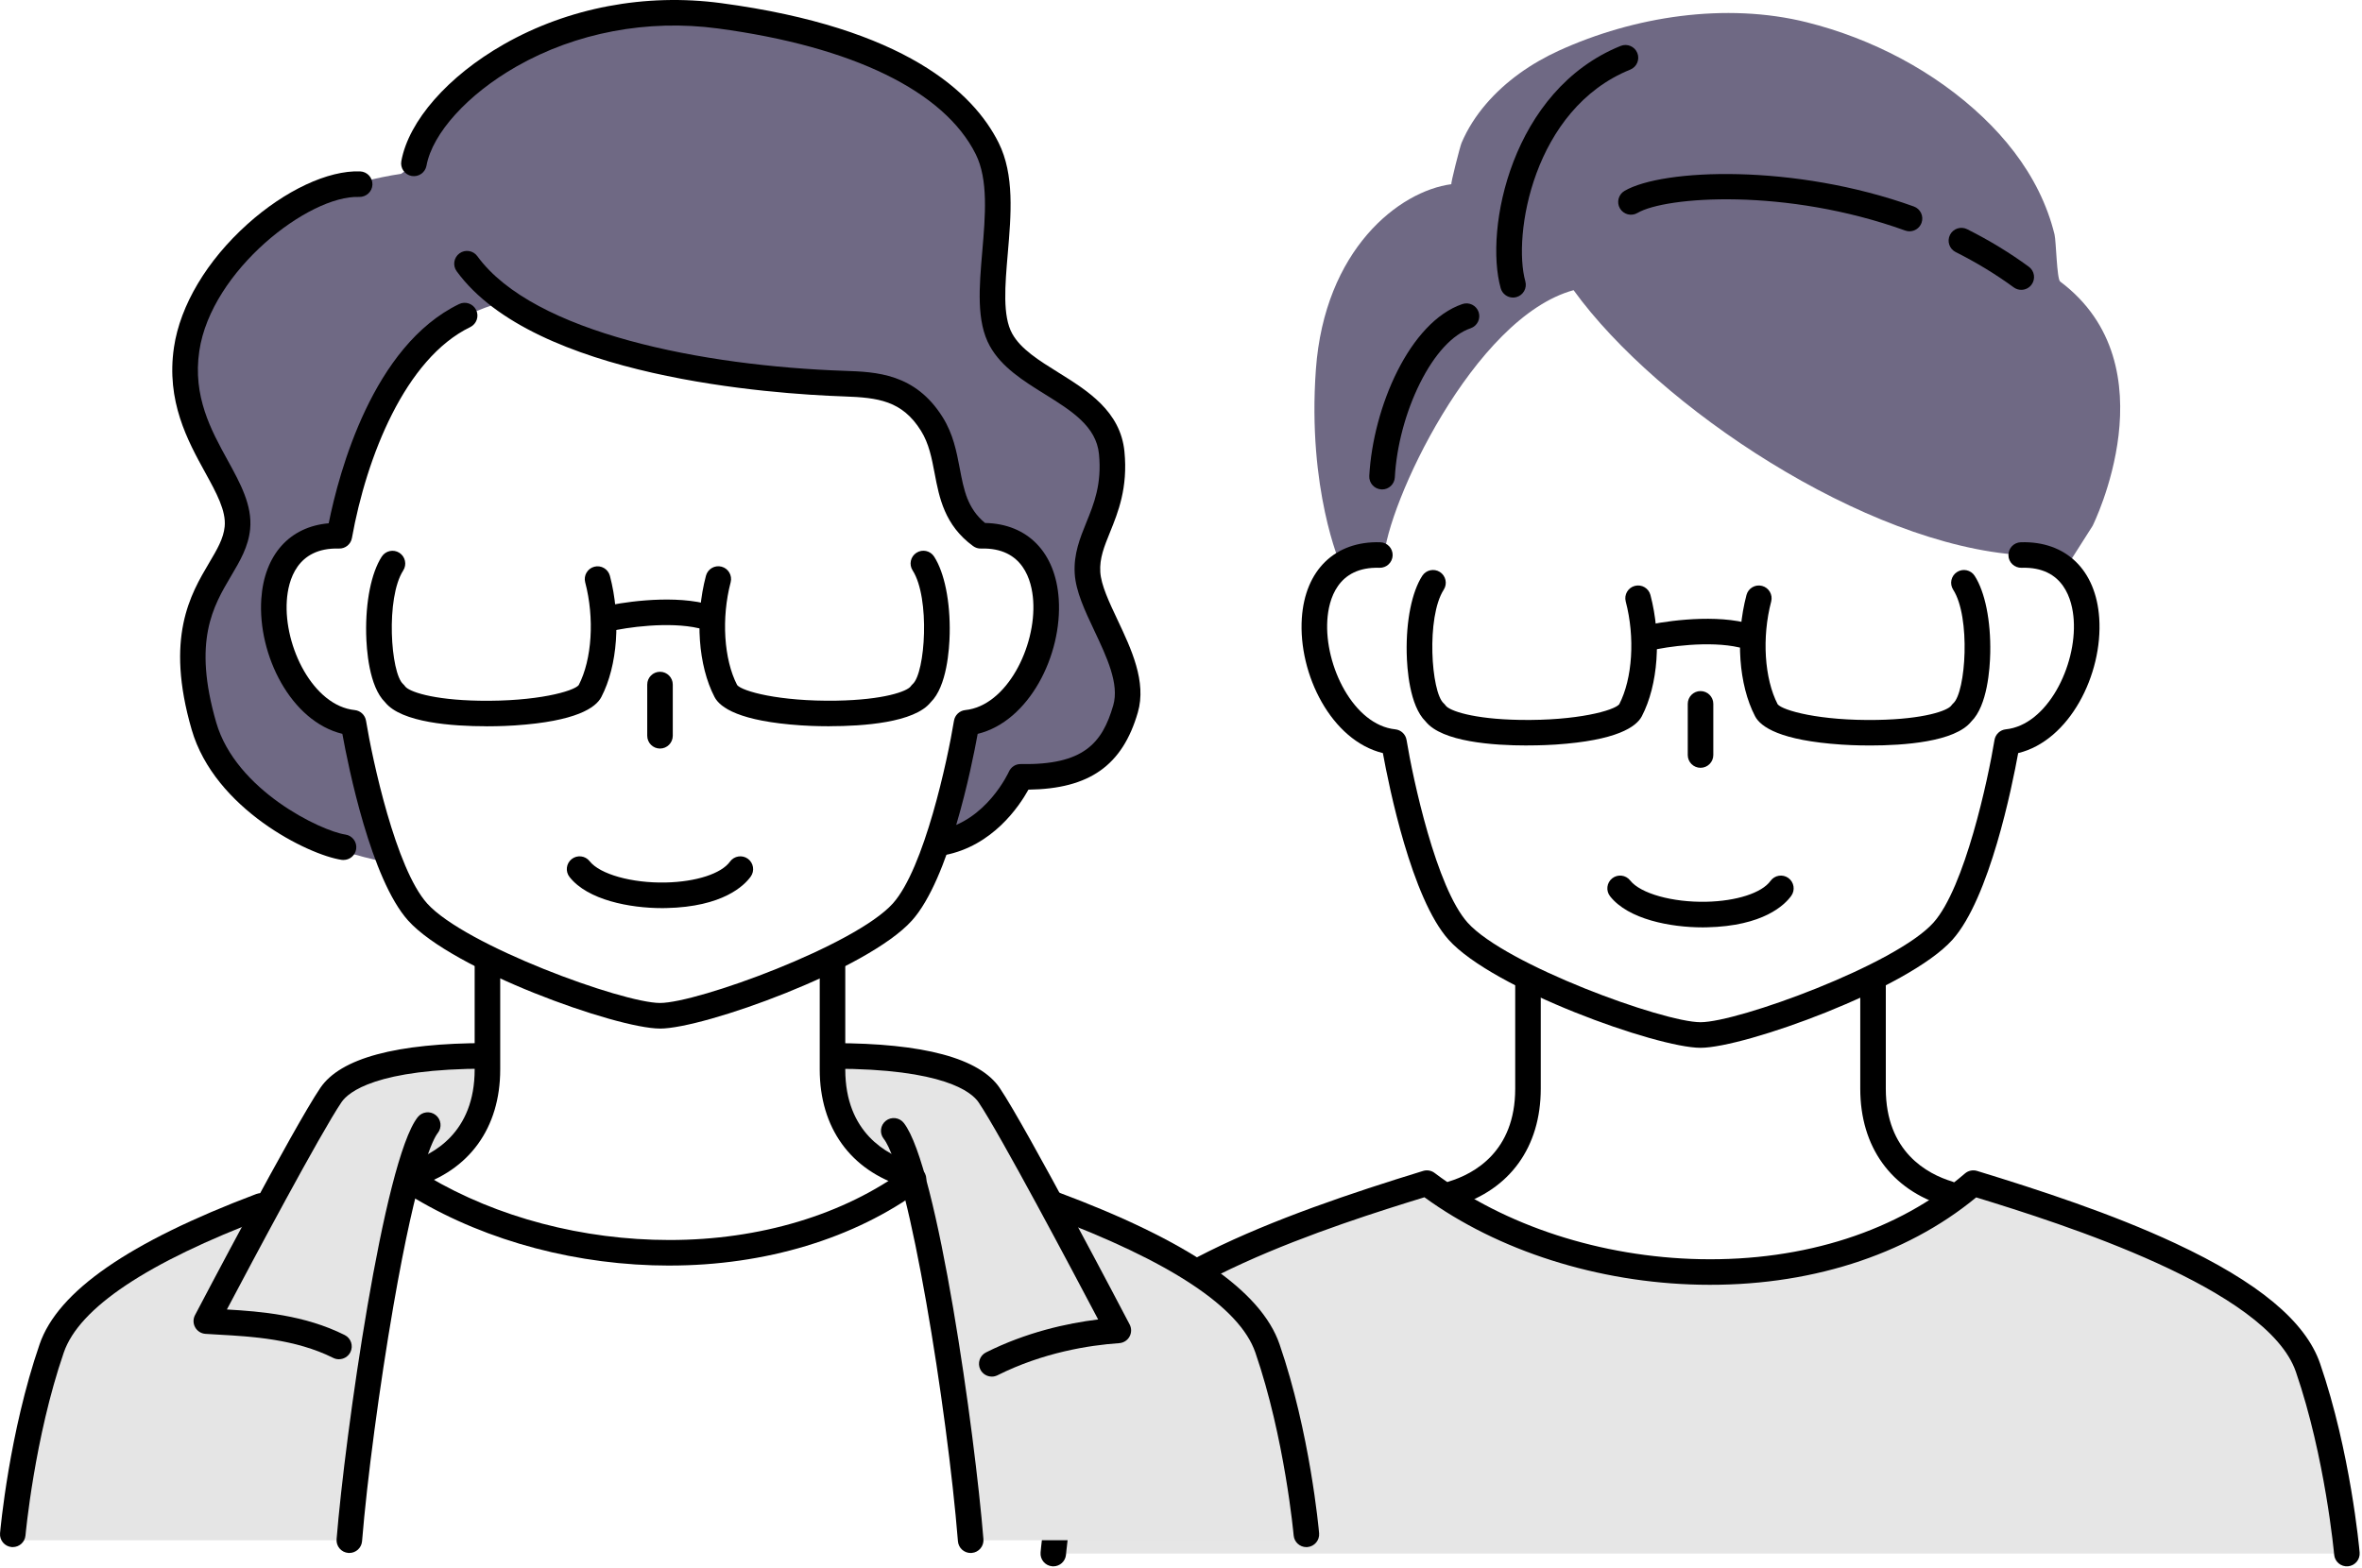
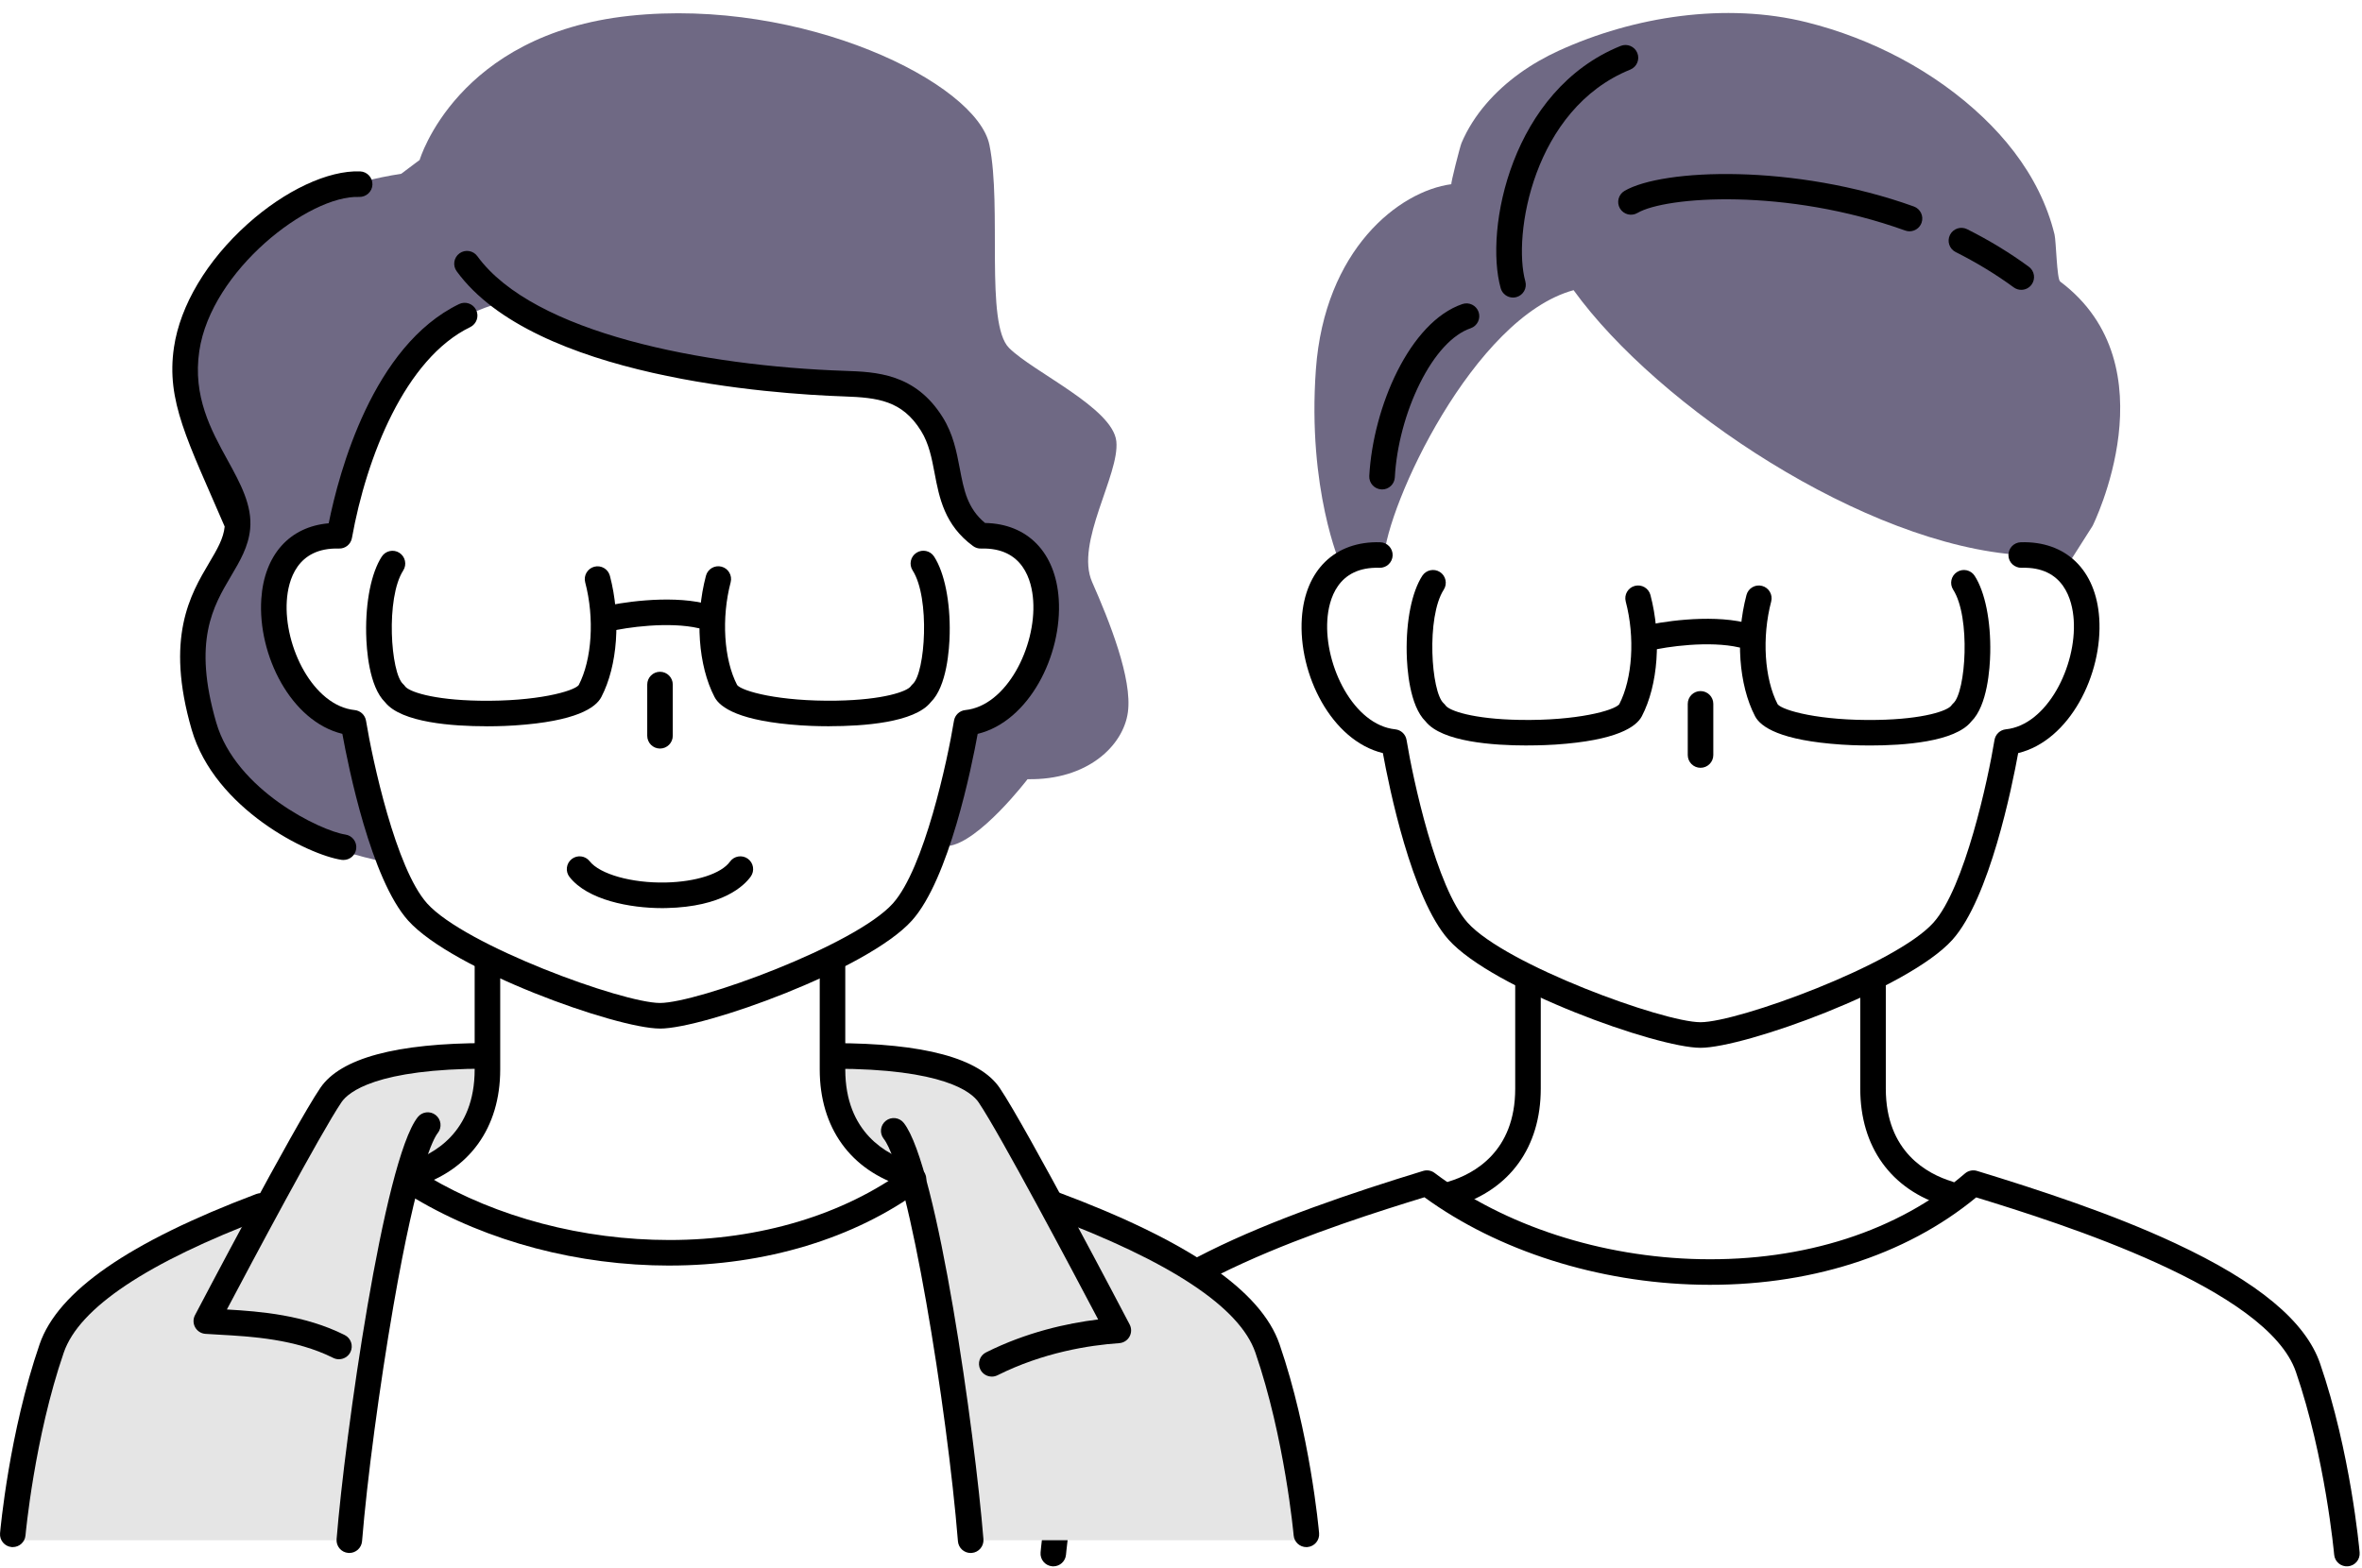
<svg xmlns="http://www.w3.org/2000/svg" width="908" height="603" viewBox="0 0 908 603" fill="none">
-   <path d="M404.92 597.362C404.92 597.362 408.25 559.672 419.88 525.862C431.52 492.052 506.96 467.672 548.53 454.922C604.66 497.322 702.17 503.552 758.59 454.922C800.16 467.672 875.6 492.052 887.24 525.862C898.88 559.672 902.2 597.362 902.2 597.362H404.91H404.92Z" fill="#E6E6E6" />
  <path d="M557.941 70.844C557.551 70.894 561.261 56.334 561.831 54.993C564.141 49.514 567.411 44.474 571.281 39.964C578.861 31.123 588.691 24.314 599.231 19.494C628.111 6.293 663.441 0.793 694.581 8.573C719.511 14.803 743.671 27.354 762.331 45.133C770.951 53.343 778.44 62.843 783.72 73.543C786.33 78.844 788.401 84.413 789.801 90.153C790.421 92.694 790.67 107.273 791.97 108.253C835.2 140.673 804.441 202.193 804.441 202.193L794.251 218.223L776.991 213.413C717.121 209.673 637.341 156.463 604.921 111.573C566.421 122.083 533.08 194.323 531.97 214.883C531.97 214.883 522.521 215.444 515.301 217.104C515.301 217.104 502.52 188.204 505.85 142.084C509.18 95.964 537.801 73.483 557.951 70.823L557.941 70.844Z" fill="#6F6984" />
  <path d="M653.719 295.227C651.009 295.227 648.809 293.027 648.809 290.317V270.636C648.809 267.926 651.009 265.727 653.719 265.727C656.429 265.727 658.629 267.926 658.629 270.636V290.317C658.629 293.027 656.429 295.227 653.719 295.227Z" fill="black" />
-   <path d="M654.538 356.585C642.118 356.585 625.928 353.495 618.948 344.625C617.268 342.495 617.638 339.405 619.768 337.725C621.898 336.045 624.988 336.415 626.668 338.545C630.628 343.575 642.908 347.005 655.888 346.735C667.578 346.485 677.288 343.335 680.618 338.715C682.208 336.515 685.278 336.015 687.478 337.595C689.678 339.185 690.178 342.255 688.598 344.455C686.088 347.935 677.898 356.095 656.108 356.565C655.588 356.575 655.068 356.585 654.538 356.585Z" fill="black" />
  <path d="M558.378 463.931C556.268 463.931 554.318 462.561 553.678 460.441C552.888 457.841 554.359 455.101 556.949 454.311C566.489 451.411 582.478 442.931 582.478 418.621V377.191C582.478 374.481 584.678 372.281 587.388 372.281C590.098 372.281 592.298 374.481 592.298 377.191V418.621C592.298 441.011 580.448 457.451 559.788 463.721C559.308 463.861 558.828 463.931 558.358 463.931H558.378Z" fill="black" />
  <path d="M749.061 463.931C748.591 463.931 748.111 463.861 747.631 463.721C726.971 457.451 715.121 441.011 715.121 418.621V377.191C715.121 374.481 717.321 372.281 720.031 372.281C722.741 372.281 724.941 374.481 724.941 377.191V418.621C724.941 442.931 740.941 451.421 750.471 454.311C753.071 455.101 754.531 457.841 753.741 460.441C753.101 462.561 751.151 463.931 749.041 463.931H749.061Z" fill="black" />
  <path d="M404.92 602.28C404.78 602.28 404.629 602.28 404.479 602.26C401.779 602.02 399.78 599.64 400.02 596.93C400.16 595.37 403.529 558.25 415.229 524.27C426.689 490.97 491.719 467.21 547.089 450.23C548.599 449.77 550.24 450.06 551.49 451.01C578.36 471.3 615.56 483.39 653.55 484.16C693.62 484.98 729.79 473.27 755.37 451.21C756.65 450.11 758.41 449.74 760.02 450.23C783.96 457.57 811.739 466.62 836.209 478.05C868.089 492.94 886.3 508.06 891.88 524.27C903.58 558.26 906.959 595.37 907.089 596.93C907.329 599.63 905.33 602.02 902.63 602.26C899.92 602.5 897.54 600.5 897.3 597.8C897.27 597.43 893.88 560.29 882.58 527.47C871.57 495.49 792.65 470.54 759.69 460.41C732.42 482.91 694.779 494.82 653.339 493.98C614.269 493.19 575.89 480.96 547.58 460.36C514.74 470.45 435.54 495.44 424.51 527.47C413.2 560.33 409.83 597.43 409.79 597.8C409.56 600.36 407.42 602.28 404.9 602.28H404.92Z" fill="black" />
  <path d="M586.911 286.64C574.111 286.64 554.301 285.29 548.031 277.4C541.841 271.33 540.881 257.03 540.761 251.06C540.511 238.71 542.741 227.63 546.741 221.42C548.211 219.14 551.251 218.48 553.531 219.94C555.811 221.41 556.471 224.45 555.011 226.73C548.211 237.31 550.161 266.14 554.971 270.42C555.251 270.67 555.511 270.96 555.721 271.27C557.111 273.25 566.091 276.5 584.271 276.81C606.311 277.18 620.581 273.17 622.471 270.79C627.581 260.91 628.581 245.04 624.961 231.28C624.271 228.66 625.841 225.97 628.461 225.28C631.091 224.59 633.771 226.16 634.461 228.78C638.731 245.02 637.441 263.31 631.161 275.39C629.031 279.49 621.531 284.72 597.911 286.3C596.641 286.38 592.431 286.63 586.911 286.63V286.64Z" fill="black" />
  <path d="M718.93 286.647C713.41 286.647 709.2 286.397 707.93 286.307C684.32 284.727 676.82 279.507 674.68 275.397C668.4 263.317 667.1 245.027 671.38 228.787C672.07 226.157 674.76 224.597 677.38 225.287C680 225.977 681.57 228.667 680.88 231.287C677.26 245.057 678.26 260.917 683.37 270.797C685.26 273.177 699.55 277.207 721.57 276.817C739.75 276.507 748.73 273.247 750.13 271.277C750.35 270.967 750.6 270.687 750.88 270.427C755.69 266.147 757.64 237.317 750.84 226.737C749.37 224.457 750.03 221.417 752.32 219.947C754.6 218.477 757.64 219.137 759.11 221.427C763.1 227.637 765.34 238.717 765.09 251.067C764.97 257.027 764.01 271.337 757.82 277.407C751.55 285.307 731.74 286.647 718.94 286.647H718.93Z" fill="black" />
  <path d="M633.17 250.342C630.97 250.342 628.96 248.851 628.41 246.621C627.75 243.991 629.35 241.321 631.99 240.661C637.54 239.271 656.6 236.061 670.88 239.391C673.52 240.011 675.17 242.651 674.55 245.291C673.93 247.931 671.29 249.581 668.65 248.961C657.18 246.281 640.61 248.631 634.38 250.191C633.98 250.291 633.58 250.342 633.18 250.342H633.17Z" fill="black" />
  <path d="M581.628 114.413C579.478 114.413 577.508 112.993 576.898 110.823C570.538 88.103 581.048 34.613 623.018 17.653C625.538 16.643 628.398 17.853 629.418 20.363C630.438 22.883 629.218 25.743 626.708 26.763C589.288 41.893 581.468 90.683 586.368 108.173C587.098 110.783 585.578 113.503 582.958 114.233C582.518 114.353 582.068 114.413 581.628 114.413Z" fill="black" />
  <path d="M531.289 188.18C531.199 188.18 531.109 188.18 531.019 188.18C528.309 188.03 526.229 185.72 526.379 183.01C527.809 156.59 541.899 123.8 562.169 116.91C564.739 116.04 567.529 117.41 568.409 119.98C569.279 122.55 567.909 125.34 565.339 126.22C558.379 128.59 551.449 136.12 545.819 147.44C540.359 158.42 536.849 171.58 536.199 183.55C536.059 186.17 533.889 188.2 531.299 188.2L531.289 188.18Z" fill="black" />
  <path d="M653.718 402.892C636.888 402.892 573.858 380.272 556.888 361.352C542.628 345.452 533.908 302.232 531.608 289.572C511.878 284.802 499.018 259.312 500.448 237.712C501.678 219.162 513.238 207.992 530.598 208.502C533.308 208.582 535.448 210.852 535.358 213.562C535.278 216.272 532.998 218.402 530.298 218.322C514.078 217.802 510.768 230.663 510.258 238.363C509.078 256.083 520.458 278.802 536.358 280.432C538.568 280.662 540.348 282.342 540.708 284.532C543.158 299.522 552.148 341.352 564.198 354.782C578.678 370.922 639.328 393.052 653.718 393.052C668.108 393.052 728.758 370.922 743.238 354.782C755.288 341.352 764.288 299.512 766.728 284.532C767.088 282.342 768.868 280.662 771.078 280.432C786.978 278.802 798.358 256.083 797.178 238.363C796.668 230.663 793.358 217.792 777.138 218.322C774.418 218.382 772.158 216.272 772.078 213.562C771.998 210.852 774.128 208.582 776.838 208.502C794.178 207.972 805.758 219.162 806.988 237.712C808.428 259.312 795.558 284.802 775.828 289.572C773.528 302.232 764.818 345.452 750.548 361.352C733.578 380.262 670.538 402.892 653.718 402.892Z" fill="black" />
  <path d="M777.011 111.444C776.001 111.444 774.981 111.134 774.111 110.494C767.261 105.474 759.761 100.914 751.801 96.924C749.371 95.704 748.391 92.754 749.611 90.324C750.831 87.894 753.781 86.914 756.211 88.134C764.651 92.364 772.631 97.214 779.921 102.564C782.111 104.164 782.581 107.244 780.981 109.434C780.021 110.744 778.521 111.444 777.011 111.444Z" fill="black" />
  <path d="M734.058 88.935C733.508 88.935 732.948 88.845 732.398 88.645C686.508 72.125 640.328 75.515 629.468 81.885C627.128 83.255 624.118 82.475 622.738 80.135C621.368 77.795 622.148 74.785 624.488 73.405C639.158 64.805 689.778 62.865 735.718 79.395C738.268 80.315 739.598 83.125 738.678 85.685C737.958 87.685 736.068 88.935 734.058 88.935Z" fill="black" />
  <path d="M3.039 592.233H135.169C135.169 592.233 147.579 489.814 159.559 450.794C159.559 450.794 193.699 443.254 186.159 406.014C186.159 406.014 141.819 404.684 130.739 417.984C119.659 431.284 97.929 467.204 97.929 467.204C97.929 467.204 33.639 489.373 22.999 511.543C12.359 533.713 3.049 592.243 3.049 592.243L3.039 592.233Z" fill="#E5E5E5" />
  <path d="M504.391 592.233H372.261C372.261 592.233 359.851 489.814 347.871 450.794C347.871 450.794 313.731 443.254 321.271 406.014C321.271 406.014 365.611 404.684 376.691 417.984C387.771 431.284 409.501 467.204 409.501 467.204C409.501 467.204 473.791 489.373 484.431 511.543C495.071 533.713 504.381 592.243 504.381 592.243L504.391 592.233Z" fill="#E5E5E5" />
  <path d="M148.47 331.524C126.74 327.094 97.92 316.894 83.74 295.614C69.55 274.334 75.76 237.534 81.52 223.784C87.28 210.034 91.27 206.044 89.94 197.184C88.61 188.314 65.11 159.054 73.98 126.684C82.85 94.314 113.89 73.034 154.23 66.824L161.32 61.504C161.32 61.504 175.51 13.174 242.02 6.084C308.53 -1.006 375.48 31.804 380.36 55.744C385.24 79.684 378.59 124.474 387.9 133.784C397.21 143.094 427.8 156.844 429.14 169.694C430.48 182.544 413.18 208.714 419.83 223.784C426.48 238.864 435.35 261.024 433.58 273.884C431.81 286.744 418.06 300.044 395.01 299.604C395.01 299.604 376.39 323.994 364.42 325.324L359.54 320.894L371.07 279.664C371.07 279.664 401.22 266.364 402.55 237.094C403.88 207.834 389.25 203.844 376.83 206.504C376.83 206.504 364.86 168.374 355.1 159.064C345.35 149.754 274.4 145.764 246.91 139.994C219.42 134.234 194.15 116.054 194.15 116.054C194.15 116.054 162.67 121.814 148.04 153.294C133.41 184.774 133.41 204.724 133.41 204.724C133.41 204.724 113.9 203.834 109.91 218.024C105.92 232.214 107.25 271.674 134.74 279.214C134.74 279.214 145.38 327.984 148.48 331.534L148.47 331.524Z" fill="#6F6984" />
  <path d="M253.719 287.825C251.009 287.825 248.809 285.625 248.809 282.905V263.225C248.809 260.515 251.009 258.305 253.719 258.305C256.429 258.305 258.629 260.505 258.629 263.225V282.905C258.629 285.615 256.429 287.825 253.719 287.825Z" fill="black" />
  <path d="M254.538 349.179C242.118 349.179 225.928 346.089 218.948 337.219C217.268 335.089 217.638 331.999 219.768 330.319C221.898 328.639 224.988 329.009 226.668 331.139C230.628 336.169 242.918 339.609 255.888 339.329C267.578 339.079 277.288 335.929 280.618 331.309C282.208 329.109 285.278 328.609 287.478 330.189C289.678 331.779 290.178 334.849 288.598 337.049C286.088 340.529 277.898 348.689 256.108 349.159C255.598 349.169 255.068 349.179 254.538 349.179Z" fill="black" />
  <path d="M158.371 456.541C156.261 456.541 154.311 455.171 153.671 453.051C152.881 450.451 154.351 447.711 156.941 446.921C166.481 444.031 182.471 435.541 182.471 411.231V369.801C182.471 367.091 184.671 364.891 187.381 364.891C190.091 364.891 192.291 367.091 192.291 369.801V411.231C192.291 433.621 180.441 450.061 159.781 456.331C159.301 456.471 158.821 456.541 158.351 456.541H158.371Z" fill="black" />
  <path d="M349.061 456.541C348.591 456.541 348.111 456.471 347.631 456.331C326.971 450.061 315.121 433.621 315.121 411.231V369.801C315.121 367.091 317.321 364.891 320.031 364.891C322.741 364.891 324.941 367.091 324.941 369.801V411.231C324.941 435.541 340.941 444.031 350.471 446.921C353.071 447.711 354.531 450.451 353.741 453.051C353.101 455.171 351.151 456.541 349.041 456.541H349.061Z" fill="black" />
  <path d="M502.199 594.881C499.679 594.881 497.539 592.951 497.309 590.401C497.279 590.031 493.888 552.891 482.588 520.071C476.588 502.641 449.808 484.951 402.978 467.501C400.438 466.551 399.138 463.721 400.088 461.181C401.038 458.641 403.868 457.351 406.408 458.291C456.818 477.081 484.778 496.241 491.878 516.871C503.578 550.861 506.958 587.971 507.088 589.531C507.328 592.231 505.328 594.621 502.628 594.861C502.478 594.871 502.339 594.881 502.189 594.881H502.199Z" fill="black" />
  <path d="M257.391 486.625H257.381C222.341 486.625 187.611 477.465 159.581 460.835C157.251 459.455 156.481 456.435 157.861 454.105C159.241 451.775 162.261 451.005 164.591 452.385C191.131 468.125 224.081 476.795 257.371 476.795H257.381C292.071 476.795 324.351 467.095 348.271 449.465C350.461 447.855 353.531 448.325 355.141 450.505C356.751 452.695 356.281 455.765 354.101 457.375C328.501 476.235 294.151 486.615 257.381 486.615L257.391 486.625Z" fill="black" />
  <path d="M4.92 594.88C4.78 594.88 4.629 594.88 4.479 594.86C1.779 594.62 -0.22 592.24 0.02 589.53C0.16 587.97 3.529 550.85 15.229 516.87C22.23 496.53 49.48 477.63 98.529 459.1C101.07 458.14 103.909 459.42 104.859 461.96C105.819 464.5 104.54 467.33 102 468.29C56.499 485.48 30.43 502.9 24.52 520.06C13.22 552.88 9.84 590.02 9.8 590.39C9.57 592.95 7.43 594.87 4.91 594.87L4.92 594.88Z" fill="black" />
  <path d="M186.911 279.252C174.111 279.252 154.301 277.902 148.031 270.012C141.841 263.942 140.881 249.642 140.761 243.682C140.511 231.332 142.741 220.252 146.741 214.042C148.211 211.762 151.251 211.092 153.531 212.562C155.811 214.032 156.471 217.072 155.011 219.352C148.211 229.932 150.161 258.762 154.971 263.042C155.251 263.292 155.511 263.582 155.721 263.892C157.111 265.872 166.091 269.122 184.271 269.432C206.301 269.812 220.591 265.792 222.471 263.422C227.581 253.542 228.581 237.672 224.961 223.912C224.271 221.292 225.841 218.602 228.461 217.912C231.091 217.222 233.771 218.792 234.461 221.412C238.731 237.652 237.441 255.952 231.161 268.022C229.031 272.122 221.531 277.352 197.911 278.932C196.641 279.022 192.431 279.272 186.911 279.272V279.252Z" fill="black" />
  <path d="M318.93 279.251C313.41 279.251 309.2 279.001 307.93 278.911C284.31 277.331 276.81 272.111 274.68 268.001C268.4 255.921 267.1 237.631 271.38 221.391C272.07 218.771 274.76 217.201 277.38 217.891C280 218.581 281.57 221.271 280.88 223.891C277.26 237.661 278.26 253.521 283.37 263.401C285.25 265.781 299.53 269.771 321.57 269.411C339.75 269.101 348.73 265.841 350.12 263.871C350.34 263.561 350.59 263.281 350.87 263.021C355.68 258.751 357.63 229.911 350.83 219.331C349.36 217.051 350.02 214.011 352.31 212.541C354.59 211.071 357.63 211.731 359.1 214.021C363.09 220.231 365.33 231.311 365.08 243.661C364.96 249.621 364 263.931 357.81 269.991C351.54 277.891 331.73 279.231 318.93 279.231V279.251Z" fill="black" />
  <path d="M233.17 242.94C230.97 242.94 228.96 241.45 228.41 239.22C227.75 236.59 229.35 233.92 231.99 233.26C237.54 231.87 256.6 228.66 270.88 232C273.52 232.62 275.17 235.26 274.55 237.9C273.93 240.55 271.29 242.19 268.65 241.57C257.18 238.9 240.61 241.24 234.38 242.8C233.98 242.9 233.58 242.95 233.18 242.95L233.17 242.94Z" fill="black" />
  <path d="M253.718 395.491C236.888 395.491 173.858 372.871 156.888 353.951C142.628 338.051 133.908 294.831 131.608 282.171C111.878 277.401 99.018 251.911 100.448 230.311C101.578 213.311 111.368 202.491 126.358 201.211C130.358 181.401 143.338 132.971 176.478 116.921C178.918 115.731 181.858 116.761 183.048 119.201C184.228 121.641 183.208 124.581 180.768 125.771C155.788 137.871 140.898 175.601 135.288 206.881C134.858 209.281 132.738 211.011 130.298 210.921C114.078 210.461 110.768 223.261 110.258 230.961C109.078 248.681 120.458 271.401 136.358 273.031C138.568 273.261 140.348 274.941 140.708 277.131C143.158 292.121 152.148 333.951 164.198 347.381C178.678 363.521 239.328 385.651 253.718 385.651C268.108 385.651 328.758 363.521 343.238 347.381C355.298 333.941 364.288 292.111 366.728 277.131C367.088 274.941 368.868 273.261 371.078 273.031C386.978 271.401 398.358 248.681 397.178 230.961C396.668 223.261 393.358 210.461 377.138 210.921C376.038 210.971 374.968 210.621 374.088 209.981C363.078 201.941 361.068 191.341 359.288 181.991C358.168 176.111 357.118 170.561 354.038 165.631C346.798 154.041 337.578 152.881 324.338 152.421C296.968 151.481 205.358 145.221 175.548 104.291C173.948 102.101 174.438 99.021 176.628 97.421C178.818 95.821 181.898 96.301 183.498 98.501C205.108 128.171 270.598 140.731 324.678 142.591C336.768 143.011 351.818 143.531 362.378 160.421C366.438 166.911 367.718 173.641 368.958 180.151C370.518 188.341 371.868 195.471 378.668 201.091C395.018 201.371 405.808 212.421 406.998 230.321C408.438 251.921 395.568 277.401 375.838 282.181C373.538 294.841 364.828 338.061 350.558 353.961C333.588 372.871 270.548 395.501 253.728 395.501L253.718 395.491Z" fill="black" />
-   <path d="M362.181 328.891C359.871 328.891 357.811 327.251 357.361 324.901C356.851 322.231 358.601 319.661 361.261 319.151C379.221 315.711 387.751 296.911 387.841 296.721C388.641 294.921 390.411 293.741 392.421 293.791C416.541 294.211 423.731 285.811 427.961 271.181C430.341 262.961 425.441 252.591 420.711 242.561C417.031 234.771 413.561 227.421 413.141 220.521C412.691 213.021 415.191 206.861 417.611 200.901C420.561 193.641 423.601 186.141 422.471 174.591C421.421 163.871 411.811 157.891 401.641 151.561C393.471 146.481 385.021 141.221 380.501 133.041C375.291 123.621 376.421 110.501 377.611 96.611C378.771 83.061 379.981 69.051 375.081 59.261C362.971 35.031 327.771 17.881 275.961 10.941C248.921 7.321 221.411 12.521 198.521 25.581C179.811 36.251 166.241 51.221 163.951 63.711C163.461 66.381 160.901 68.141 158.231 67.661C155.561 67.171 153.791 64.611 154.281 61.941C157.111 46.481 172.201 29.281 193.651 17.051C218.411 2.931 248.101 -2.699 277.271 1.211C347.931 10.661 374.251 35.611 383.881 54.871C390.021 67.141 388.691 82.551 387.411 97.461C386.351 109.821 385.351 121.491 389.111 128.291C392.391 134.231 399.411 138.601 406.841 143.221C418.041 150.191 430.741 158.091 432.261 173.641C433.631 187.591 429.801 197.021 426.731 204.601C424.451 210.221 422.651 214.661 422.971 219.931C423.271 224.931 426.351 231.461 429.611 238.371C434.871 249.511 440.831 262.131 437.411 273.921C431.511 294.301 418.851 303.311 395.351 303.631C391.751 310.131 381.531 325.281 363.121 328.811C362.811 328.871 362.501 328.901 362.191 328.901L362.181 328.891Z" fill="black" />
-   <path d="M132.069 330.674C131.829 330.674 131.589 330.654 131.339 330.624C118.519 328.724 82.539 311.044 73.689 280.574C63.399 245.144 73.219 228.564 80.379 216.454C83.479 211.224 85.919 207.084 86.369 202.464C86.959 196.384 83.209 189.554 78.859 181.644C72.149 169.434 63.799 154.244 66.889 133.494C69.279 117.404 79.549 100.174 95.069 86.224C109.549 73.204 126.169 65.424 138.449 65.904C141.159 66.014 143.269 68.294 143.169 71.004C143.059 73.714 140.769 75.794 138.069 75.724C118.829 74.954 81.219 103.944 76.619 134.944C74.019 152.424 81.169 165.434 87.479 176.914C92.399 185.864 97.039 194.324 96.159 203.424C95.499 210.214 92.259 215.684 88.839 221.464C81.899 233.194 74.029 246.494 83.129 277.834C90.699 303.924 123.419 319.514 132.779 320.894C135.469 321.294 137.319 323.794 136.919 326.474C136.559 328.914 134.459 330.664 132.059 330.664L132.069 330.674Z" fill="black" />
+   <path d="M132.069 330.674C131.829 330.674 131.589 330.654 131.339 330.624C118.519 328.724 82.539 311.044 73.689 280.574C63.399 245.144 73.219 228.564 80.379 216.454C83.479 211.224 85.919 207.084 86.369 202.464C72.149 169.434 63.799 154.244 66.889 133.494C69.279 117.404 79.549 100.174 95.069 86.224C109.549 73.204 126.169 65.424 138.449 65.904C141.159 66.014 143.269 68.294 143.169 71.004C143.059 73.714 140.769 75.794 138.069 75.724C118.829 74.954 81.219 103.944 76.619 134.944C74.019 152.424 81.169 165.434 87.479 176.914C92.399 185.864 97.039 194.324 96.159 203.424C95.499 210.214 92.259 215.684 88.839 221.464C81.899 233.194 74.029 246.494 83.129 277.834C90.699 303.924 123.419 319.514 132.779 320.894C135.469 321.294 137.319 323.794 136.919 326.474C136.559 328.914 134.459 330.664 132.059 330.664L132.069 330.674Z" fill="black" />
  <path d="M130.291 522.648C129.551 522.648 128.801 522.478 128.101 522.128C113.521 514.838 96.611 513.888 84.271 513.198C82.401 513.088 80.621 512.998 78.971 512.878C77.311 512.768 75.831 511.818 75.021 510.368C74.211 508.918 74.191 507.158 74.961 505.688C76.501 502.748 112.891 433.438 123.131 418.318C130.871 406.878 152.381 401.078 187.061 401.078C189.771 401.078 191.971 403.278 191.971 405.998C191.971 408.718 189.771 410.908 187.061 410.908C144.591 410.908 133.901 419.938 131.271 423.818C123.171 435.798 96.831 485.318 87.221 503.508C100.161 504.258 117.081 505.608 132.501 513.328C134.931 514.538 135.911 517.498 134.701 519.918C133.841 521.638 132.101 522.638 130.301 522.638L130.291 522.648Z" fill="black" />
  <path d="M134.291 597.141C134.161 597.141 134.021 597.141 133.891 597.121C131.181 596.901 129.171 594.531 129.391 591.831C132.601 552.161 147.492 446.171 160.582 429.561C162.262 427.431 165.351 427.061 167.481 428.741C169.611 430.421 169.982 433.511 168.302 435.641C166.642 437.751 160.491 448.791 151.211 502.271C145.921 532.781 141.092 569.081 139.182 592.611C138.972 595.181 136.821 597.131 134.291 597.131V597.141Z" fill="black" />
  <path d="M381.26 529.312C379.46 529.312 377.72 528.312 376.86 526.592C375.65 524.162 376.631 521.212 379.061 520.002C394.581 512.242 410.121 508.812 422.151 507.342C412.371 488.772 384.371 435.942 376.181 423.842C373.551 419.962 362.861 410.932 320.391 410.932C317.681 410.932 315.48 408.732 315.48 406.022C315.48 403.312 317.681 401.102 320.391 401.102C355.071 401.102 376.581 406.902 384.321 418.342C394.551 433.472 432.65 506.182 434.26 509.272C435.03 510.742 435.011 512.502 434.201 513.952C433.391 515.402 431.9 516.342 430.25 516.452C418.56 517.262 400.96 520.052 383.46 528.802C382.75 529.152 382.001 529.322 381.271 529.322L381.26 529.312Z" fill="black" />
  <path d="M373.14 597.14C370.6 597.14 368.45 595.19 368.25 592.62C364.13 541.67 349.4 450.17 339.71 437.86C338.03 435.73 338.4 432.64 340.53 430.96C342.66 429.28 345.75 429.65 347.43 431.78C360.43 448.28 374.79 551.44 378.05 591.83C378.27 594.54 376.25 596.91 373.55 597.12C373.42 597.13 373.28 597.14 373.15 597.14H373.14Z" fill="black" />
</svg>